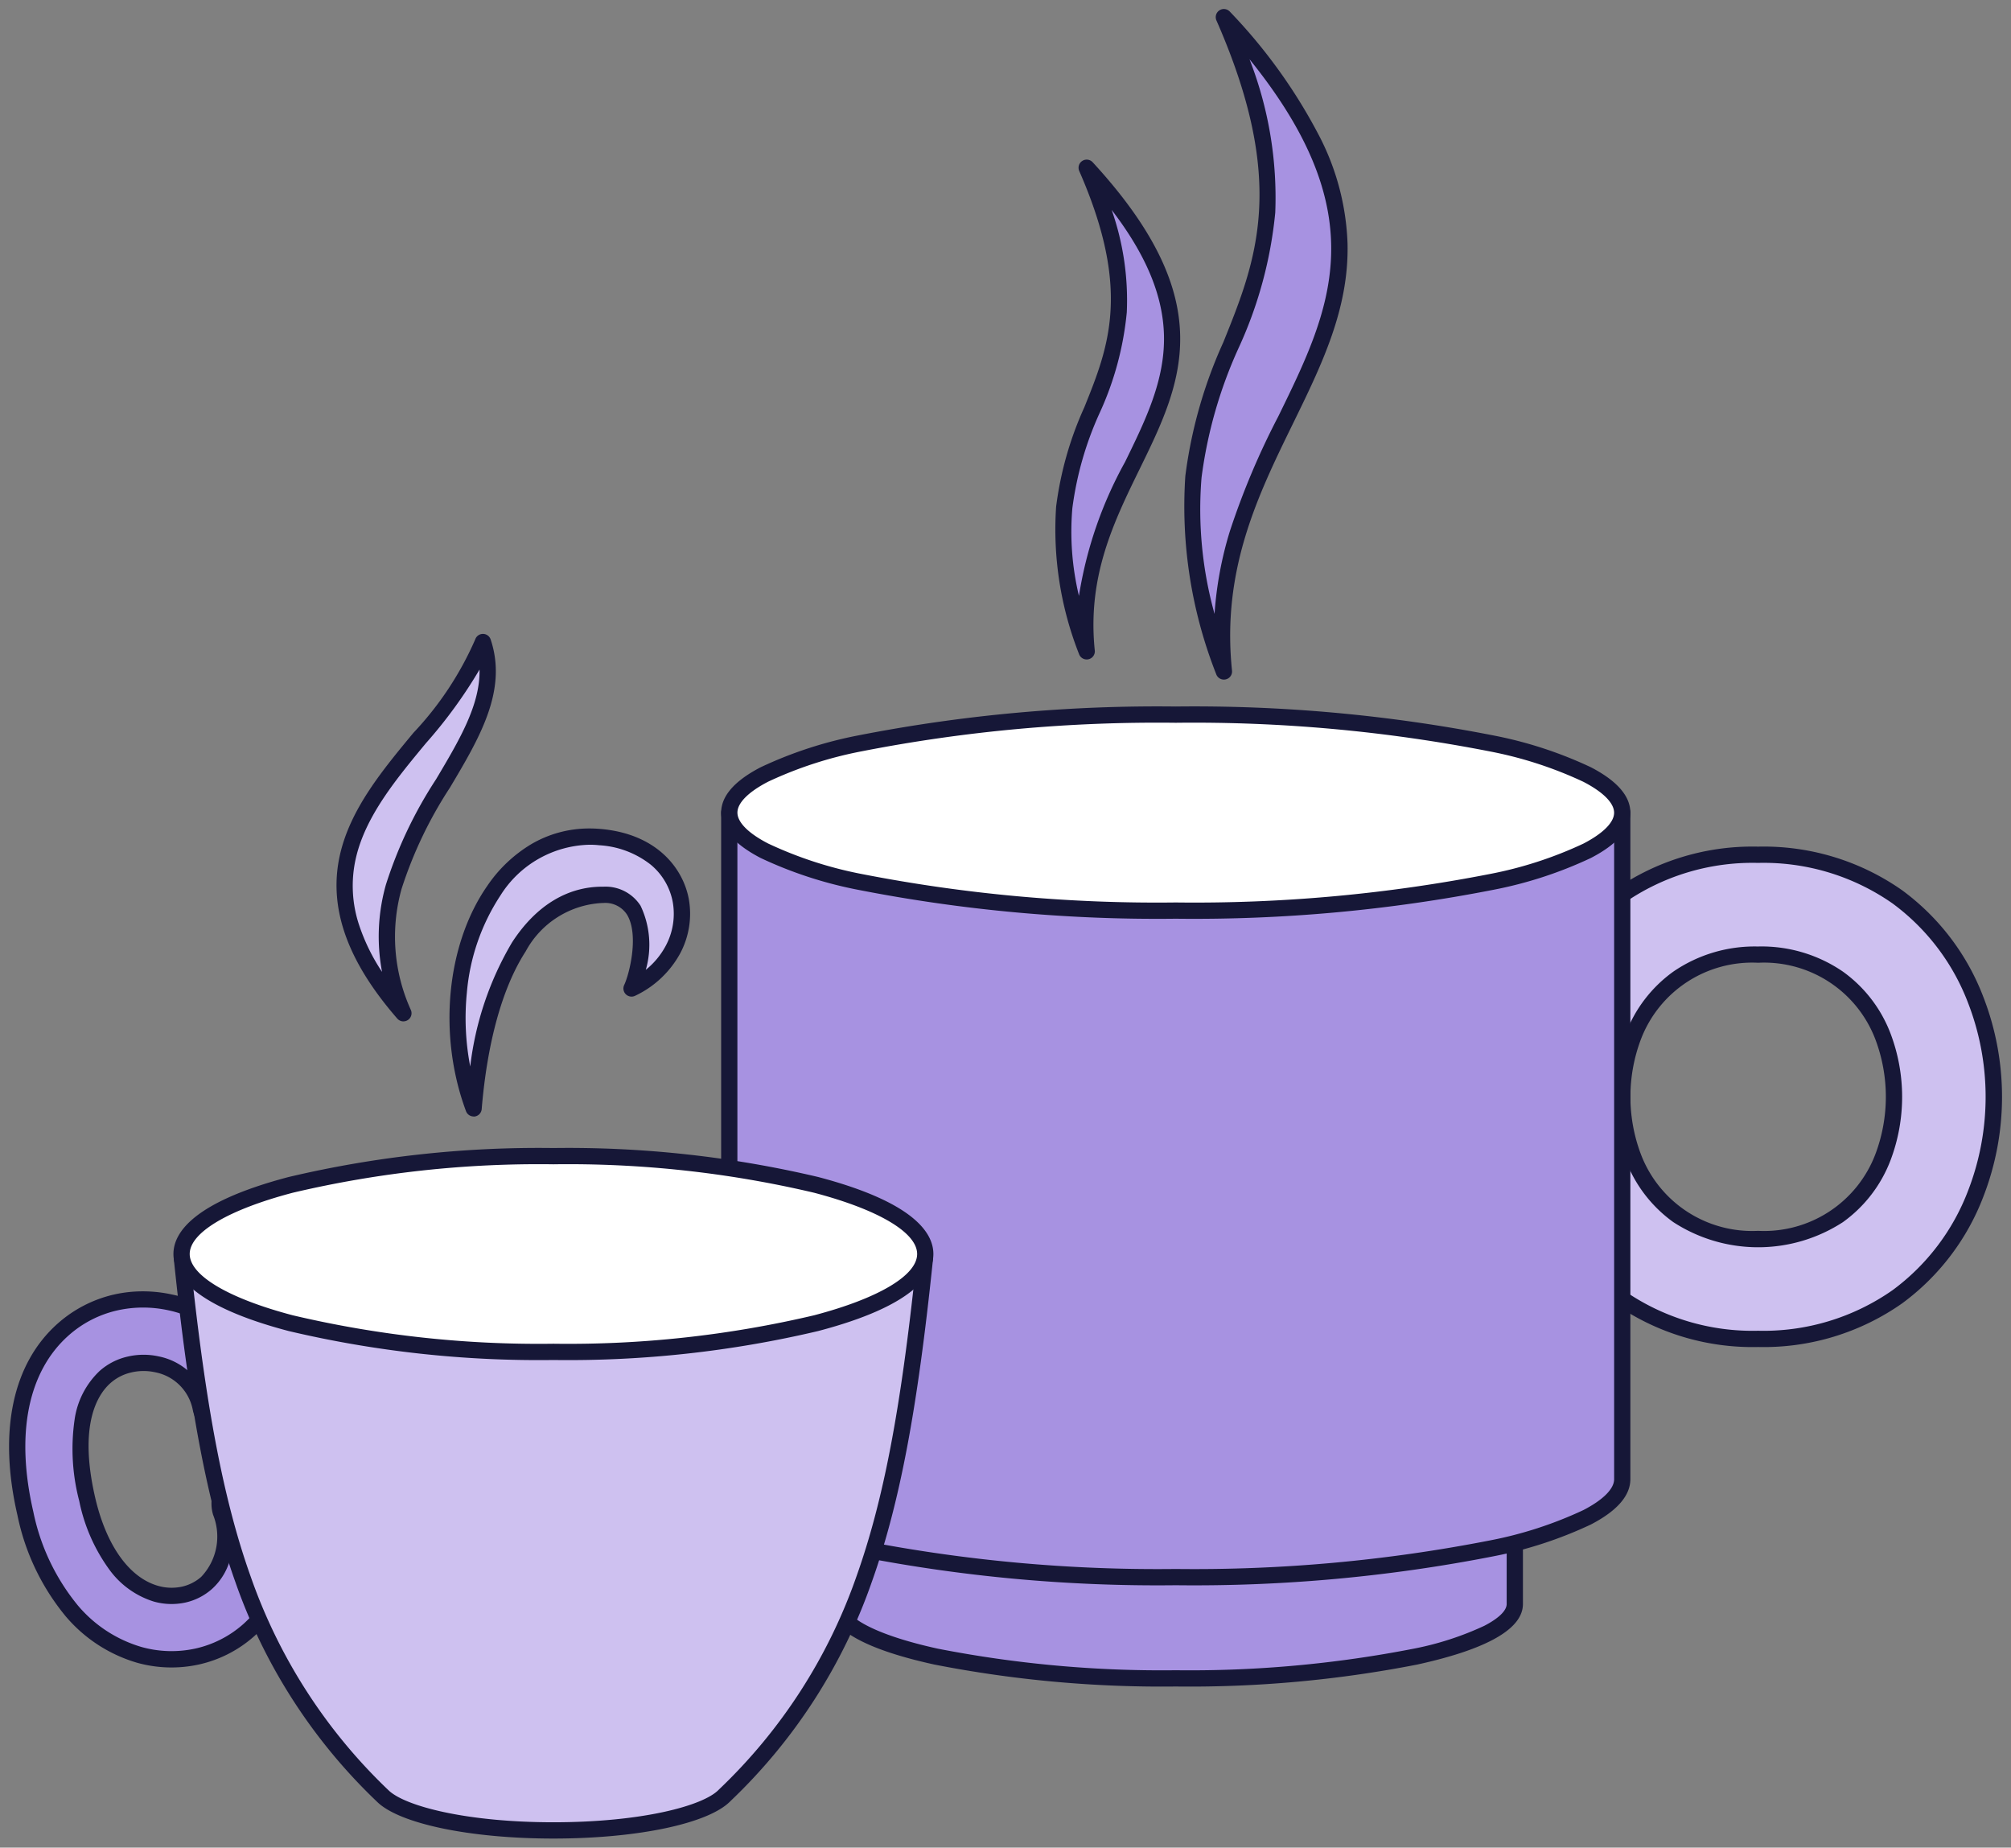
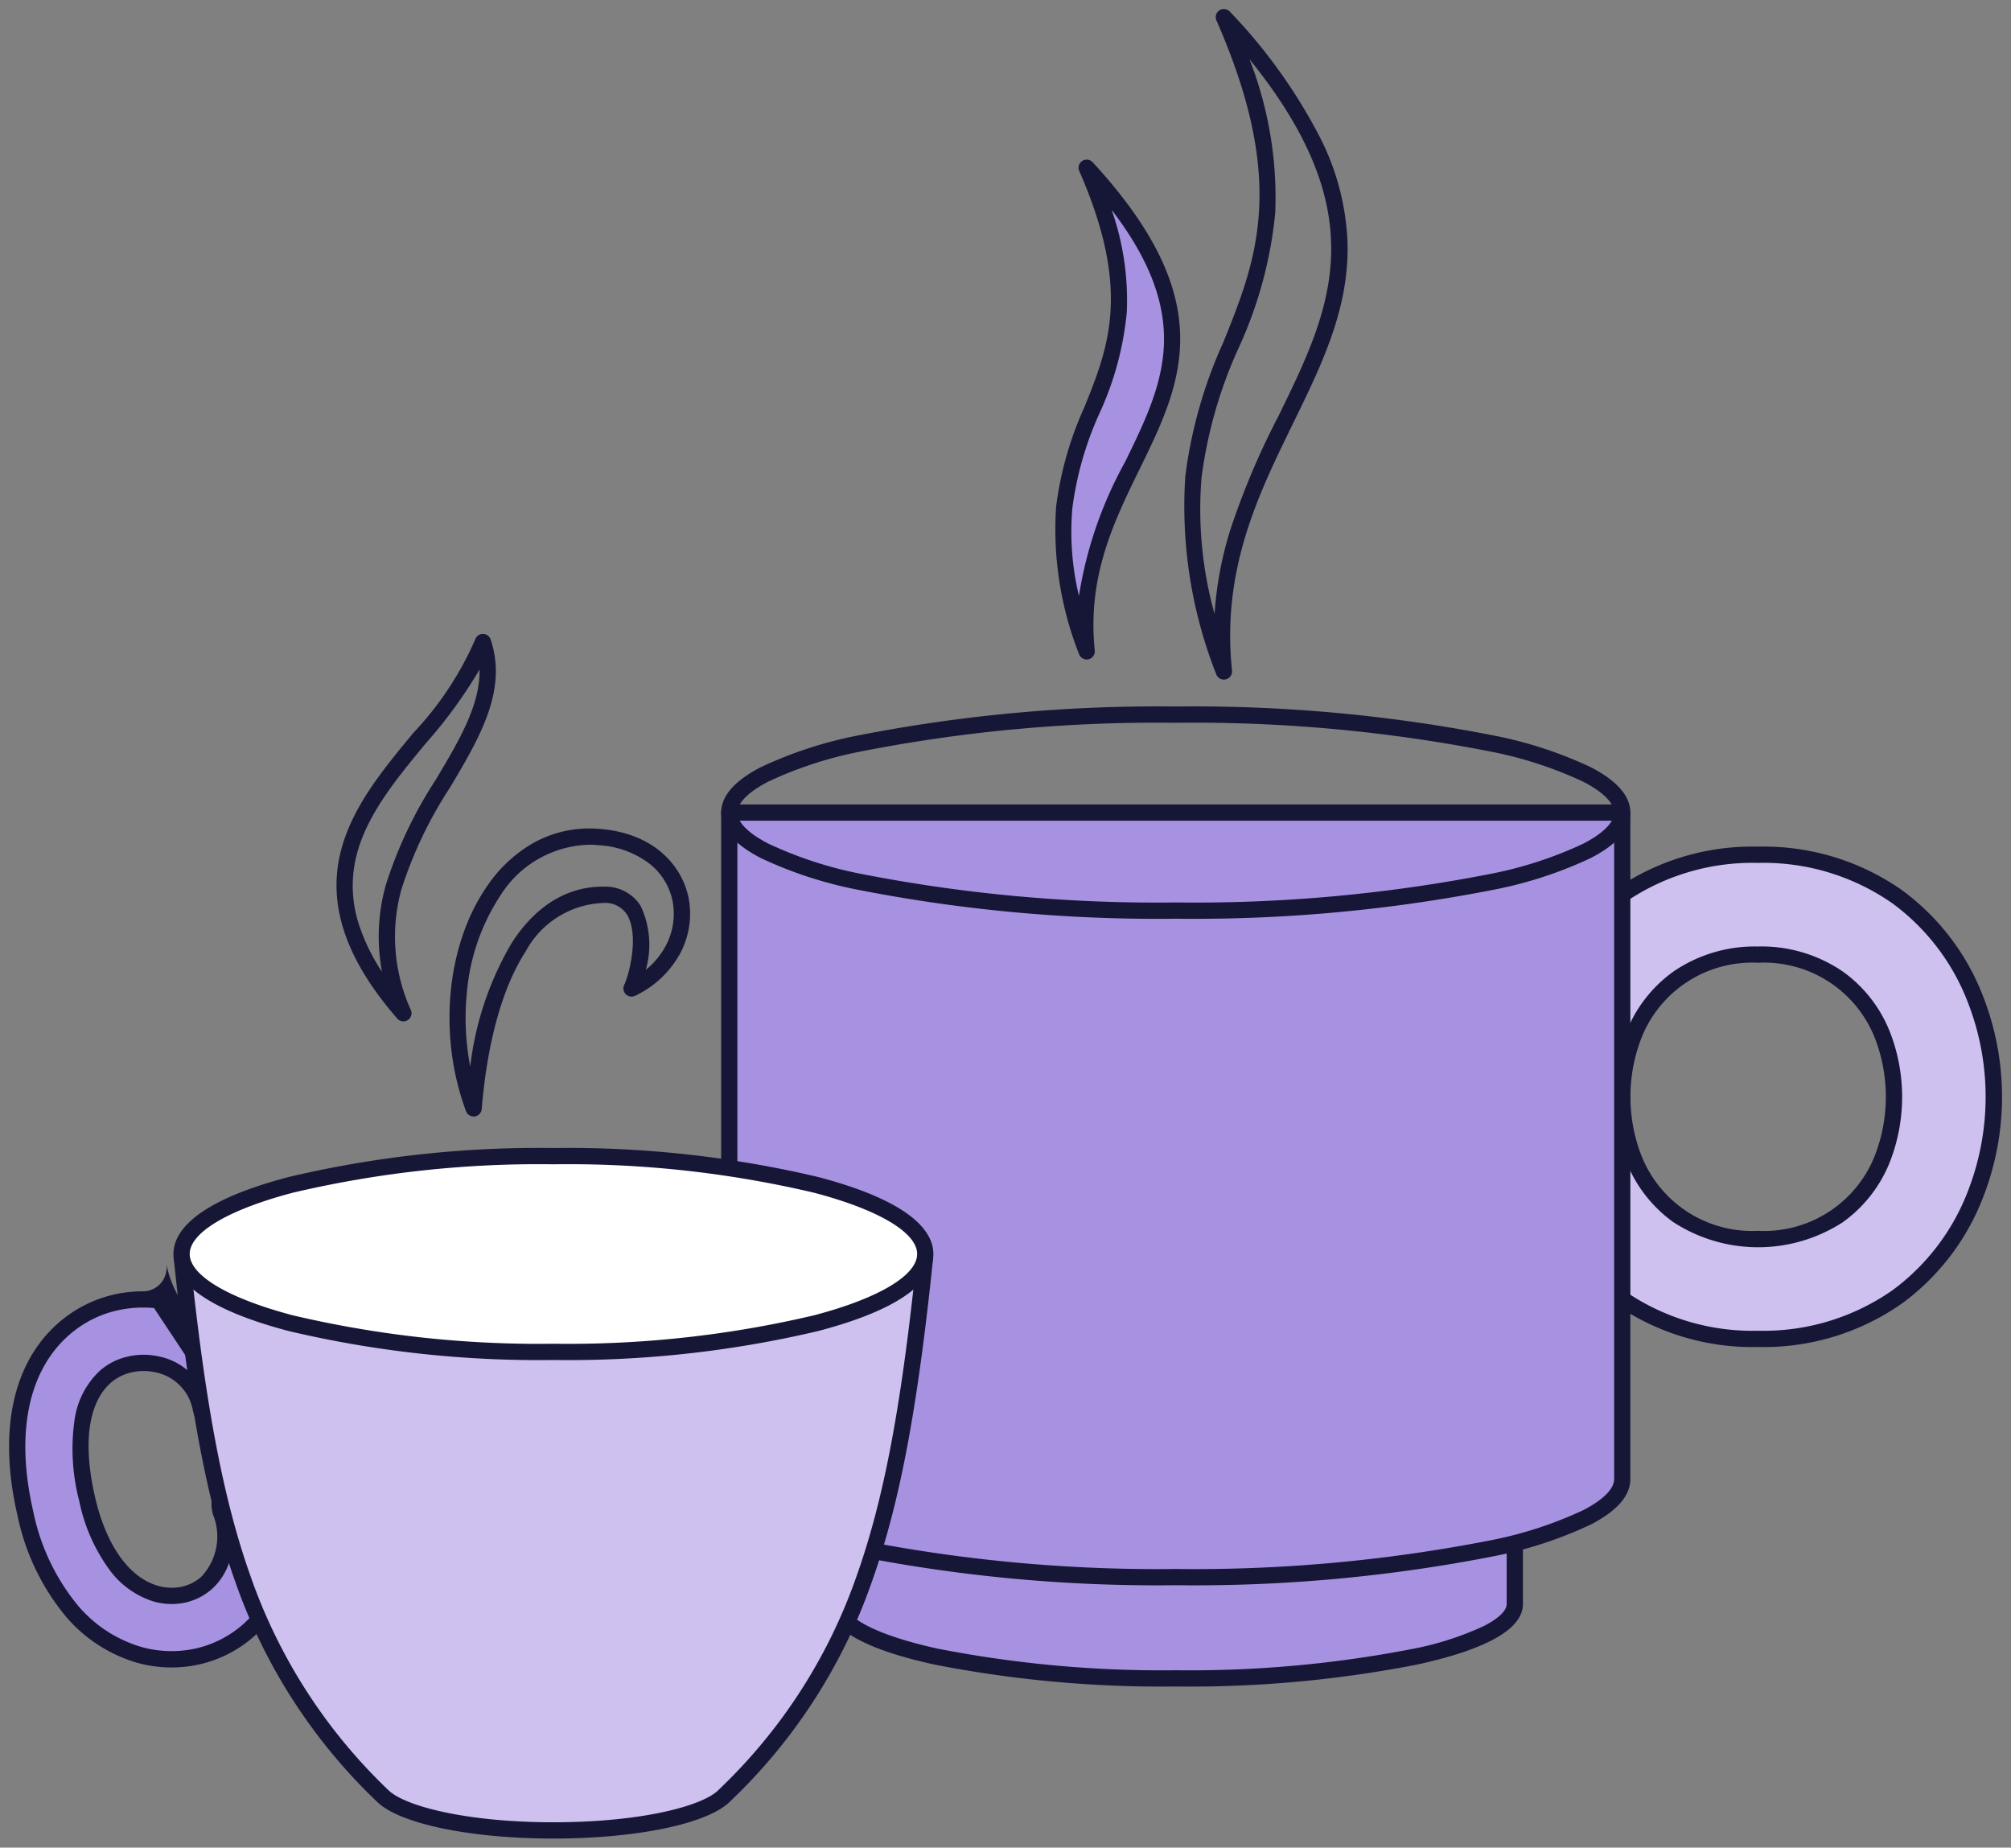
<svg xmlns="http://www.w3.org/2000/svg" width="123.672" height="113.606" viewBox="0 0 123.672 113.606">
  <rect x="0" y="0" width="123.672" height="113.606" fill="#808080" stroke="none" />
  <defs>
    <clipPath id="clip-path">
      <rect id="Rectangle_762" data-name="Rectangle 762" width="123.672" height="113.606" fill="none" />
    </clipPath>
  </defs>
  <g id="Groupe_1007" data-name="Groupe 1007" transform="translate(0 0)">
    <g id="Groupe_1006" data-name="Groupe 1006" transform="translate(0 0)" clip-path="url(#clip-path)">
      <path id="Tracé_3322" data-name="Tracé 3322" d="M72.219,33.826A13.7,13.7,0,0,0,58.834,24.89a13.7,13.7,0,0,0-13.383,8.936,16.449,16.449,0,0,0,0,11.895,13.7,13.7,0,0,0,13.383,8.936,13.7,13.7,0,0,0,13.385-8.936,16.478,16.478,0,0,0,0-11.895m-5.71,9.663a7.807,7.807,0,0,1-7.676,5.026,7.8,7.8,0,0,1-7.674-5.026,10.5,10.5,0,0,1,0-7.433,7.8,7.8,0,0,1,7.674-5.026,7.807,7.807,0,0,1,7.676,5.026,10.5,10.5,0,0,1,0,7.433" transform="translate(49.286 27.668)" fill="#cec1f0" />
      <path id="Tracé_3323" data-name="Tracé 3323" d="M58.834,24.39a14.815,14.815,0,0,1,8.855,2.681,14.584,14.584,0,0,1,5,6.573,16.978,16.978,0,0,1,0,12.259,14.589,14.589,0,0,1-5,6.572,14.813,14.813,0,0,1-8.855,2.682,14.809,14.809,0,0,1-8.854-2.682A14.59,14.59,0,0,1,44.985,45.9a16.949,16.949,0,0,1,0-12.26,14.586,14.586,0,0,1,4.995-6.573A14.81,14.81,0,0,1,58.834,24.39Zm0,29.767A13.835,13.835,0,0,0,67.1,51.664a13.592,13.592,0,0,0,4.649-6.126,15.978,15.978,0,0,0,0-11.53A13.588,13.588,0,0,0,67.1,27.882a13.837,13.837,0,0,0-8.271-2.492,13.832,13.832,0,0,0-8.27,2.492,13.589,13.589,0,0,0-4.648,6.126,15.949,15.949,0,0,0,0,11.53,13.594,13.594,0,0,0,4.648,6.125A13.831,13.831,0,0,0,58.834,54.157Zm0-23.627a8.847,8.847,0,0,1,5.218,1.547,8.325,8.325,0,0,1,2.924,3.8,11,11,0,0,1,0,7.8,8.326,8.326,0,0,1-2.924,3.8,9.573,9.573,0,0,1-10.434,0,8.327,8.327,0,0,1-2.923-3.8,11,11,0,0,1,0-7.8,8.327,8.327,0,0,1,2.922-3.8A8.843,8.843,0,0,1,58.834,30.531Zm0,17.484a7.324,7.324,0,0,0,7.21-4.708,10,10,0,0,0,0-7.069,7.324,7.324,0,0,0-7.21-4.707,7.322,7.322,0,0,0-7.208,4.708,10,10,0,0,0,0,7.068A7.323,7.323,0,0,0,58.834,48.014Z" transform="translate(49.286 27.668)" fill="#161737" />
      <path id="Tracé_3324" data-name="Tracé 3324" d="M11.785,44.5a1.952,1.952,0,0,0,3.833-.748,7.273,7.273,0,0,0-5.68-5.725,7.72,7.72,0,0,0-3.419.008,7.292,7.292,0,0,0-3.191,1.653C1.054,41.705-.289,45.392,1,50.994c1.2,5.176,4.056,7.872,7,8.693a7.327,7.327,0,0,0,3.59.1,7.07,7.07,0,0,0,3.127-1.6c2-1.772,3.07-4.711,2.057-8.294a1.95,1.95,0,1,0-3.754,1.054,4.07,4.07,0,0,1-.883,4.327,3.162,3.162,0,0,1-1.4.714,3.5,3.5,0,0,1-1.7-.051c-1.71-.477-3.419-2.257-4.24-5.809-.914-3.963-.207-6.36,1.1-7.521a3.416,3.416,0,0,1,1.5-.764,3.8,3.8,0,0,1,1.7-.011A3.419,3.419,0,0,1,11.785,44.5" transform="translate(0.555 42.063)" fill="#a792e1" />
-       <path id="Tracé_3325" data-name="Tracé 3325" d="M8.235,37.339a8.361,8.361,0,0,1,1.811.2,7.775,7.775,0,0,1,6.062,6.116,2.452,2.452,0,0,1-4.814.94,2.924,2.924,0,0,0-2.3-2.279,3.313,3.313,0,0,0-1.473.009,2.9,2.9,0,0,0-1.279.652c-.8.706-1.978,2.56-.946,7.035.684,2.959,2.1,4.941,3.887,5.44a3.018,3.018,0,0,0,1.456.044,2.664,2.664,0,0,0,1.178-.6,3.6,3.6,0,0,0,.733-3.817,2.45,2.45,0,1,1,4.717-1.325,9.335,9.335,0,0,1,.1,5.1,7.687,7.687,0,0,1-2.309,3.708,7.6,7.6,0,0,1-3.348,1.714,7.863,7.863,0,0,1-3.835-.1,9.092,9.092,0,0,1-4.4-2.868A14.222,14.222,0,0,1,.518,51.107C-.669,45.971.211,41.784,3,39.314A7.845,7.845,0,0,1,6.4,37.548,8.06,8.06,0,0,1,8.235,37.339ZM13.7,45.577a1.456,1.456,0,0,0,1.429-1.731A6.673,6.673,0,0,0,13.21,40.3a7.08,7.08,0,0,0-3.381-1.789,7.252,7.252,0,0,0-3.2.007,6.748,6.748,0,0,0-2.972,1.54C1.162,42.277.392,46.12,1.492,50.881a13.241,13.241,0,0,0,2.736,5.765,8.1,8.1,0,0,0,3.915,2.56,6.859,6.859,0,0,0,3.345.091,6.594,6.594,0,0,0,2.906-1.487A6.689,6.689,0,0,0,16.4,54.582a8.354,8.354,0,0,0-.1-4.556,1.45,1.45,0,1,0-2.792.782,5.649,5.649,0,0,1,.132,2.831,3.8,3.8,0,0,1-1.165,2.006,3.666,3.666,0,0,1-1.62.827,4.017,4.017,0,0,1-1.943-.056A5.332,5.332,0,0,1,6.2,54.49a10.785,10.785,0,0,1-1.88-4.253,12.613,12.613,0,0,1-.287-5.014,5.093,5.093,0,0,1,1.545-2.994,3.89,3.89,0,0,1,1.713-.877,4.322,4.322,0,0,1,1.918-.012A3.911,3.911,0,0,1,12.275,44.4,1.453,1.453,0,0,0,13.7,45.577Z" transform="translate(0.555 42.063)" fill="#161737" />
-       <path id="Tracé_3326" data-name="Tracé 3326" d="M36.68,40.73c-7.315-20.546,8.767-20.273,0-40.23,16.819,18.265-1.727,23.618,0,40.23" transform="translate(38.586 0.557)" fill="#a792e1" fill-rule="evenodd" />
+       <path id="Tracé_3325" data-name="Tracé 3325" d="M8.235,37.339a8.361,8.361,0,0,1,1.811.2,7.775,7.775,0,0,1,6.062,6.116,2.452,2.452,0,0,1-4.814.94,2.924,2.924,0,0,0-2.3-2.279,3.313,3.313,0,0,0-1.473.009,2.9,2.9,0,0,0-1.279.652c-.8.706-1.978,2.56-.946,7.035.684,2.959,2.1,4.941,3.887,5.44a3.018,3.018,0,0,0,1.456.044,2.664,2.664,0,0,0,1.178-.6,3.6,3.6,0,0,0,.733-3.817,2.45,2.45,0,1,1,4.717-1.325,9.335,9.335,0,0,1,.1,5.1,7.687,7.687,0,0,1-2.309,3.708,7.6,7.6,0,0,1-3.348,1.714,7.863,7.863,0,0,1-3.835-.1,9.092,9.092,0,0,1-4.4-2.868A14.222,14.222,0,0,1,.518,51.107C-.669,45.971.211,41.784,3,39.314A7.845,7.845,0,0,1,6.4,37.548,8.06,8.06,0,0,1,8.235,37.339Za1.456,1.456,0,0,0,1.429-1.731A6.673,6.673,0,0,0,13.21,40.3a7.08,7.08,0,0,0-3.381-1.789,7.252,7.252,0,0,0-3.2.007,6.748,6.748,0,0,0-2.972,1.54C1.162,42.277.392,46.12,1.492,50.881a13.241,13.241,0,0,0,2.736,5.765,8.1,8.1,0,0,0,3.915,2.56,6.859,6.859,0,0,0,3.345.091,6.594,6.594,0,0,0,2.906-1.487A6.689,6.689,0,0,0,16.4,54.582a8.354,8.354,0,0,0-.1-4.556,1.45,1.45,0,1,0-2.792.782,5.649,5.649,0,0,1,.132,2.831,3.8,3.8,0,0,1-1.165,2.006,3.666,3.666,0,0,1-1.62.827,4.017,4.017,0,0,1-1.943-.056A5.332,5.332,0,0,1,6.2,54.49a10.785,10.785,0,0,1-1.88-4.253,12.613,12.613,0,0,1-.287-5.014,5.093,5.093,0,0,1,1.545-2.994,3.89,3.89,0,0,1,1.713-.877,4.322,4.322,0,0,1,1.918-.012A3.911,3.911,0,0,1,12.275,44.4,1.453,1.453,0,0,0,13.7,45.577Z" transform="translate(0.555 42.063)" fill="#161737" />
      <path id="Tracé_3327" data-name="Tracé 3327" d="M36.68,41.23a.5.5,0,0,1-.471-.332,28.105,28.105,0,0,1-1.9-12.185,28.586,28.586,0,0,1,2.337-8.225C38.682,15.441,40.6,10.674,36.222.7a.5.5,0,0,1,.826-.54A32.937,32.937,0,0,1,42.6,7.91a15.511,15.511,0,0,1,1.685,6.522c.089,4.012-1.585,7.434-3.356,11.056-2.16,4.417-4.394,8.984-3.749,15.19a.5.5,0,0,1-.5.552Zm1.573-38.15a23.367,23.367,0,0,1,1.586,9.44,25.789,25.789,0,0,1-2.264,8.342,27.782,27.782,0,0,0-2.269,7.949,23.967,23.967,0,0,0,.8,8.38,22.374,22.374,0,0,1,.935-5.064,46.969,46.969,0,0,1,2.984-7.078C43.244,18.473,46.053,12.731,38.253,3.081Z" transform="translate(38.586 0.557)" fill="#161737" />
      <path id="Tracé_3328" data-name="Tracé 3328" d="M66.071,63.091c0,2.528-9.335,4.574-20.852,4.574s-20.85-2.046-20.85-4.574V31.968h41.7Z" transform="translate(27.088 35.536)" fill="#a792e1" fill-rule="evenodd" />
      <path id="Tracé_3329" data-name="Tracé 3329" d="M45.219,68.164a72.747,72.747,0,0,1-14.85-1.351c-4.313-.946-6.5-2.2-6.5-3.723V31.968a.5.5,0,0,1,.5-.5h41.7a.5.5,0,0,1,.5.5V63.091c0,1.525-2.187,2.777-6.5,3.723A72.761,72.761,0,0,1,45.219,68.164Zm-20.35-35.7V63.091c0,.689,1.5,1.821,5.714,2.746a71.739,71.739,0,0,0,14.636,1.327,71.754,71.754,0,0,0,14.638-1.327A18.635,18.635,0,0,0,64.2,64.428c.883-.458,1.369-.933,1.369-1.337V32.468Z" transform="translate(27.088 35.536)" fill="#161737" />
      <path id="Tracé_3330" data-name="Tracé 3330" d="M76.155,64.646c0,3.328-12.294,6.024-27.457,6.024s-27.459-2.7-27.459-6.024V23.662H76.155Z" transform="translate(23.609 26.303)" fill="#a792e1" fill-rule="evenodd" />
      <path id="Tracé_3331" data-name="Tracé 3331" d="M48.7,71.17a95.617,95.617,0,0,1-19.524-1.776,25.281,25.281,0,0,1-6.008-1.959c-1.611-.836-2.428-1.774-2.428-2.789V23.662a.5.5,0,0,1,.5-.5H76.155a.5.5,0,0,1,.5.5V64.646c0,1.015-.817,1.953-2.428,2.789a25.281,25.281,0,0,1-6.008,1.959A95.6,95.6,0,0,1,48.7,71.17ZM21.739,24.162V64.646c0,.595.671,1.27,1.888,1.9a24.338,24.338,0,0,0,5.762,1.87A94.609,94.609,0,0,0,48.7,70.17a94.6,94.6,0,0,0,19.308-1.753,24.338,24.338,0,0,0,5.761-1.87c1.218-.632,1.888-1.307,1.888-1.9V24.162Z" transform="translate(23.609 26.303)" fill="#161737" />
-       <path id="Tracé_3332" data-name="Tracé 3332" d="M48.7,20.809c15.163,0,27.457,2.7,27.457,6.024S63.86,32.858,48.7,32.858s-27.457-2.7-27.457-6.024S33.532,20.809,48.7,20.809" transform="translate(23.61 23.132)" fill="#fff" fill-rule="evenodd" />
      <path id="Ellipse_195" data-name="Ellipse 195" d="M27.457-.5A95.6,95.6,0,0,1,46.979,1.276a25.283,25.283,0,0,1,6.007,1.959c1.611.836,2.427,1.774,2.427,2.789S54.6,7.978,52.987,8.813a25.282,25.282,0,0,1-6.007,1.959,95.6,95.6,0,0,1-19.522,1.776A95.6,95.6,0,0,1,7.935,10.773,25.282,25.282,0,0,1,1.927,8.813C.317,7.978-.5,7.039-.5,6.024S.317,4.071,1.927,3.236A25.283,25.283,0,0,1,7.935,1.276,95.6,95.6,0,0,1,27.457-.5Zm0,12.049A94.586,94.586,0,0,0,46.765,9.8a24.339,24.339,0,0,0,5.761-1.87c1.217-.632,1.888-1.307,1.888-1.9s-.67-1.27-1.888-1.9a24.338,24.338,0,0,0-5.761-1.87A94.586,94.586,0,0,0,27.457.5,94.587,94.587,0,0,0,8.149,2.253a24.338,24.338,0,0,0-5.761,1.87C1.17,4.755.5,5.43.5,6.024s.67,1.27,1.888,1.9A24.339,24.339,0,0,0,8.149,9.8,94.587,94.587,0,0,0,27.457,11.549Z" transform="translate(44.85 43.942)" fill="#161737" />
      <path id="Tracé_3333" data-name="Tracé 3333" d="M32.415,34.618c-5.406-15.184,6.48-14.984,0-29.733,12.431,13.5-1.278,17.457,0,29.733" transform="translate(34.415 5.431)" fill="#a792e1" fill-rule="evenodd" />
      <path id="Tracé_3334" data-name="Tracé 3334" d="M32.414,35.118a.5.5,0,0,1-.471-.332,20.9,20.9,0,0,1-1.409-9.062A21.234,21.234,0,0,1,32.27,19.61c1.493-3.7,2.9-7.2-.313-14.524a.5.5,0,0,1,.826-.54c7.912,8.592,5.471,13.582,2.887,18.865-1.589,3.248-3.231,6.606-2.758,11.155a.5.5,0,0,1-.5.552ZM33.949,7.473a16.751,16.751,0,0,1,.931,6.3A19.164,19.164,0,0,1,33.2,19.984a20.43,20.43,0,0,0-1.668,5.839,16.942,16.942,0,0,0,.406,5.387,24.981,24.981,0,0,1,2.836-8.237c1.262-2.58,2.453-5.016,2.393-7.77C37.11,12.753,36.078,10.254,33.949,7.473Z" transform="translate(34.415 5.431)" fill="#161737" />
      <path id="Tracé_3335" data-name="Tracé 3335" d="M17.652,69.7c1.242,1.218,5.467,2.116,10.492,2.116,5.087,0,9.354-.919,10.537-2.162,8.163-8.018,10.588-16.418,12.3-33L5.3,36.641C7.014,53.219,9.488,61.682,17.652,69.7Z" transform="translate(5.89 40.731)" fill="#cec1f0" fill-rule="evenodd" />
      <path id="Tracé_3336" data-name="Tracé 3336" d="M28.144,72.318c-5.108,0-9.466-.908-10.843-2.259a34.243,34.243,0,0,1-8.715-13.51C6.878,51.766,5.746,45.828,4.8,36.692a.5.5,0,0,1,.5-.551l45.686.019a.5.5,0,0,1,.5.552c-.96,9.271-2.05,15.015-3.761,19.824a34.055,34.055,0,0,1-8.685,13.471C37.712,71.39,33.337,72.318,28.144,72.318ZM5.854,37.141c.924,8.739,2.029,14.464,3.674,19.072A33.29,33.29,0,0,0,18,69.345c1,.98,4.8,1.972,10.142,1.972,5.427,0,9.226-1.01,10.174-2.007l.012-.012A33.107,33.107,0,0,0,46.78,56.2c1.649-4.634,2.713-10.177,3.651-19.041Z" transform="translate(5.89 40.731)" fill="#161737" />
      <path id="Tracé_3337" data-name="Tracé 3337" d="M28.157,45.7c-12.6,0-22.869-2.7-22.869-6.018s10.273-6.016,22.869-6.016,22.866,2.7,22.866,6.016S40.75,45.7,28.157,45.7" transform="translate(5.878 37.424)" fill="#fff" fill-rule="evenodd" />
      <path id="Tracé_3338" data-name="Tracé 3338" d="M28.157,46.2a66.907,66.907,0,0,1-16.285-1.782c-5.855-1.541-7.084-3.426-7.084-4.736s1.229-3.194,7.084-4.734a66.922,66.922,0,0,1,16.285-1.782A66.909,66.909,0,0,1,44.44,34.948c5.855,1.54,7.083,3.424,7.083,4.734s-1.229,3.2-7.083,4.736A66.9,66.9,0,0,1,28.157,46.2Zm0-12.034a65.913,65.913,0,0,0-16.03,1.749c-3.969,1.044-6.338,2.452-6.338,3.767s2.369,2.724,6.338,3.769A65.9,65.9,0,0,0,28.157,45.2a65.886,65.886,0,0,0,16.029-1.749c3.969-1.044,6.338-2.453,6.338-3.769s-2.369-2.723-6.338-3.767A65.9,65.9,0,0,0,28.157,34.166Z" transform="translate(5.878 37.424)" fill="#161737" />
-       <path id="Tracé_3339" data-name="Tracé 3339" d="M24.027,33.7c4.717-2.31,4.05-8.788-1.951-9.312-6.983-.608-10.64,8.957-7.762,16.682.752-9.014,4.071-13.174,7.986-13.13,3.322.04,2.23,4.684,1.727,5.76" transform="translate(14.813 27.08)" fill="#cec1f0" fill-rule="evenodd" />
      <path id="Tracé_3340" data-name="Tracé 3340" d="M14.314,41.57a.5.5,0,0,1-.468-.325c-1.736-4.66-1.213-10.223,1.3-13.843a8.619,8.619,0,0,1,2.7-2.568,7.029,7.029,0,0,1,3.6-.973c.221,0,.447.01.672.029,3.467.3,5.077,2.423,5.428,4.306a5.17,5.17,0,0,1-.527,3.34,6.118,6.118,0,0,1-2.774,2.613.5.5,0,0,1-.673-.66c.351-.753.916-3.15.164-4.346a1.585,1.585,0,0,0-1.444-.7h-.056a5.667,5.667,0,0,0-4.72,2.975c-1.424,2.2-2.36,5.55-2.706,9.7a.5.5,0,0,1-.5.458Zm7.134-16.709a6.637,6.637,0,0,0-5.48,3.111A12.874,12.874,0,0,0,13.9,33.936a15.72,15.72,0,0,0,.205,4.56,19.414,19.414,0,0,1,2.569-7.625c1.47-2.268,3.419-3.455,5.627-3.43a2.556,2.556,0,0,1,2.279,1.171,5.582,5.582,0,0,1,.322,3.941,4.8,4.8,0,0,0,1.229-1.482,4.166,4.166,0,0,0,.428-2.69,3.908,3.908,0,0,0-1.347-2.289,5.652,5.652,0,0,0-3.184-1.2C21.837,24.87,21.64,24.861,21.448,24.861Z" transform="translate(14.813 27.08)" fill="#161737" />
-       <path id="Tracé_3341" data-name="Tracé 3341" d="M13.653,41.52C9.223,31.243,20.788,25.411,18.542,18.7,16.143,25.641,4.132,30.6,13.653,41.52" transform="translate(11.156 20.783)" fill="#cec1f0" fill-rule="evenodd" />
      <path id="Tracé_3342" data-name="Tracé 3342" d="M13.654,42.02a.5.5,0,0,1-.377-.171c-3.1-3.56-4.257-6.855-3.526-10.074.642-2.823,2.613-5.2,4.519-7.5a20.013,20.013,0,0,0,3.8-5.742.5.5,0,0,1,.947,0c1.05,3.137-.673,6.038-2.5,9.11a25.706,25.706,0,0,0-2.979,6.236,10.9,10.9,0,0,0,.573,7.439.5.5,0,0,1-.459.7Zm4.68-21.633a29.12,29.12,0,0,1-3.294,4.525c-1.831,2.209-3.725,4.493-4.314,7.084a7.619,7.619,0,0,0,.213,4.132,12.067,12.067,0,0,0,1.4,2.848,11.706,11.706,0,0,1,.235-5.355,26.463,26.463,0,0,1,3.084-6.484C17.1,24.713,18.379,22.556,18.334,20.388Z" transform="translate(11.156 20.783)" fill="#161737" />
    </g>
  </g>
</svg>